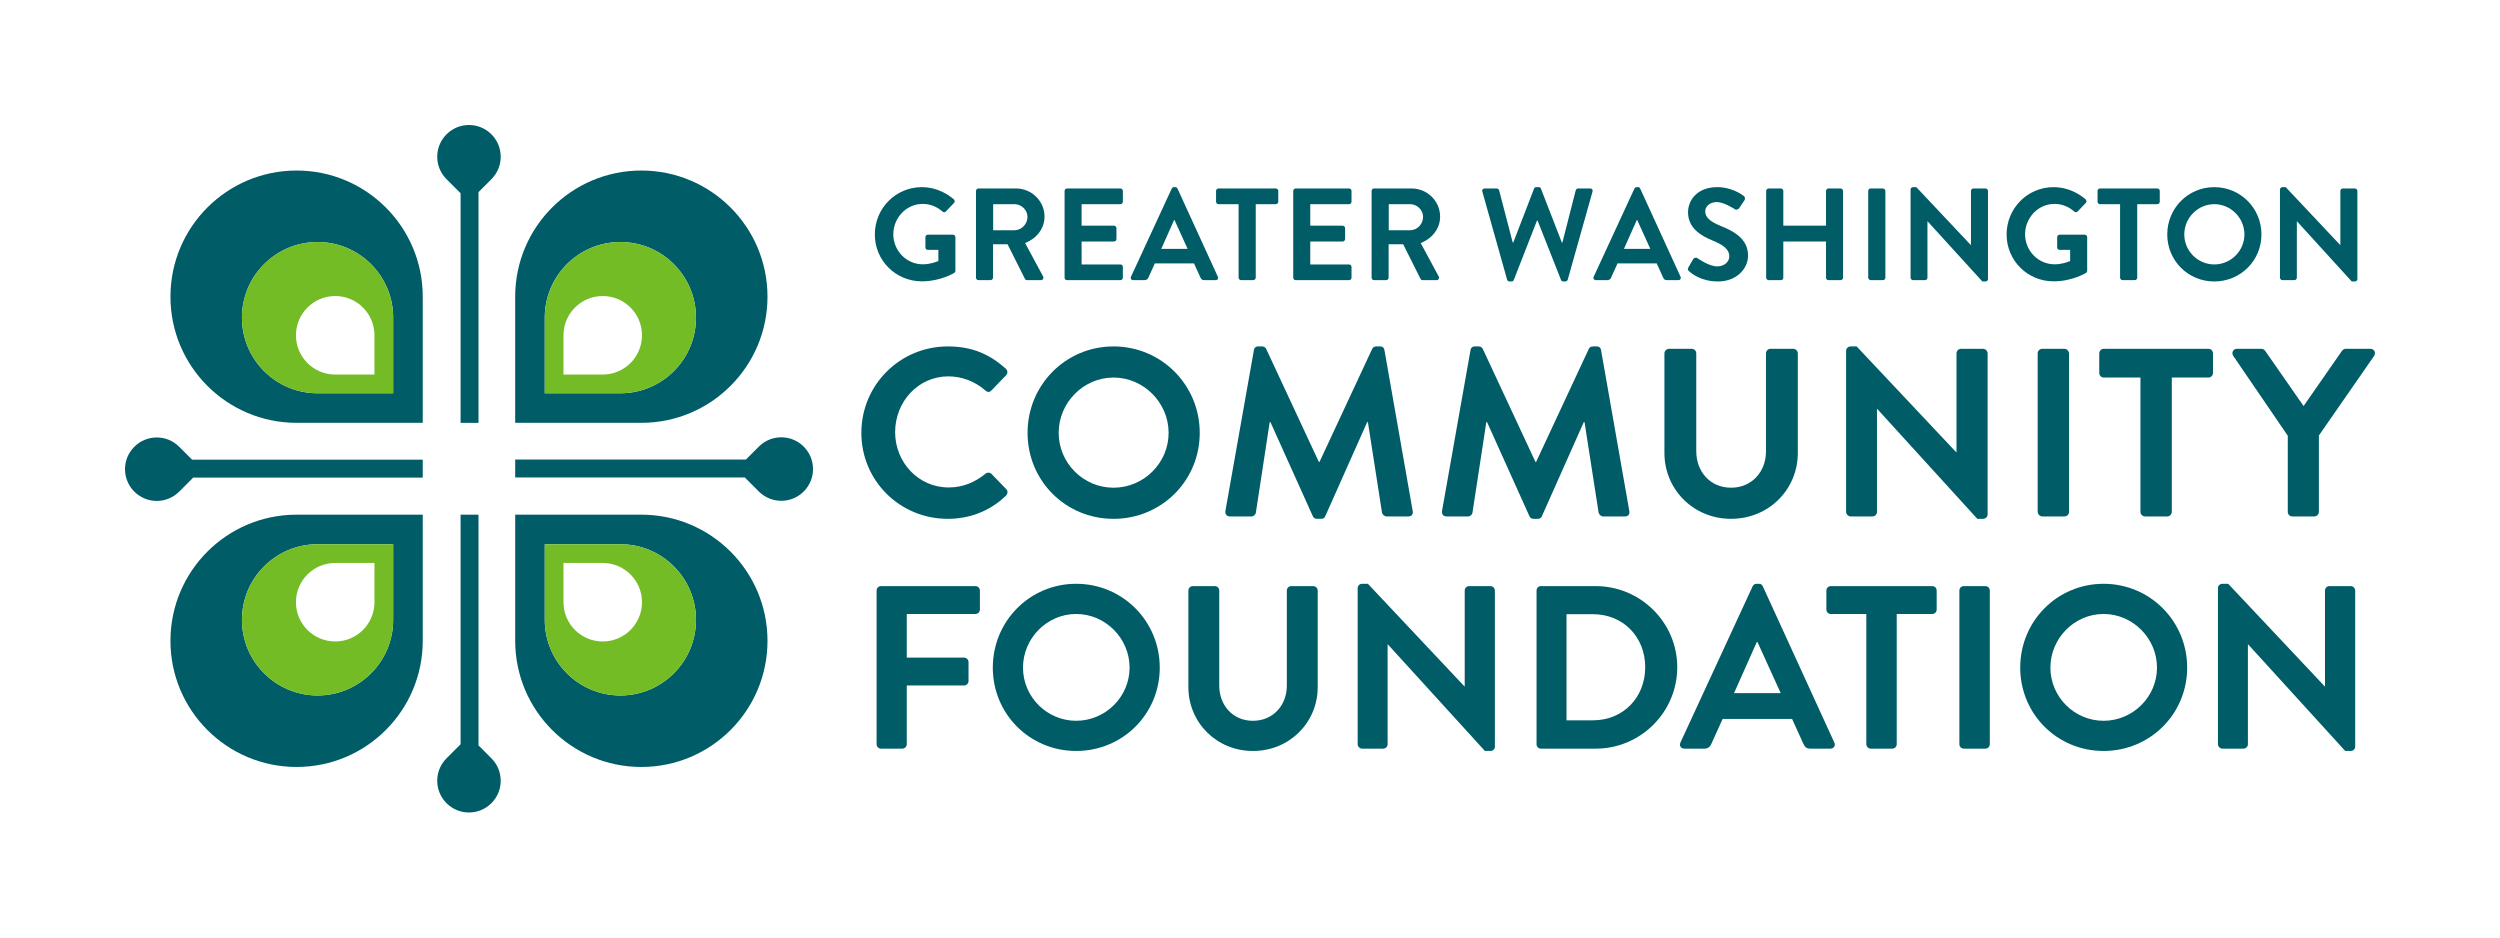
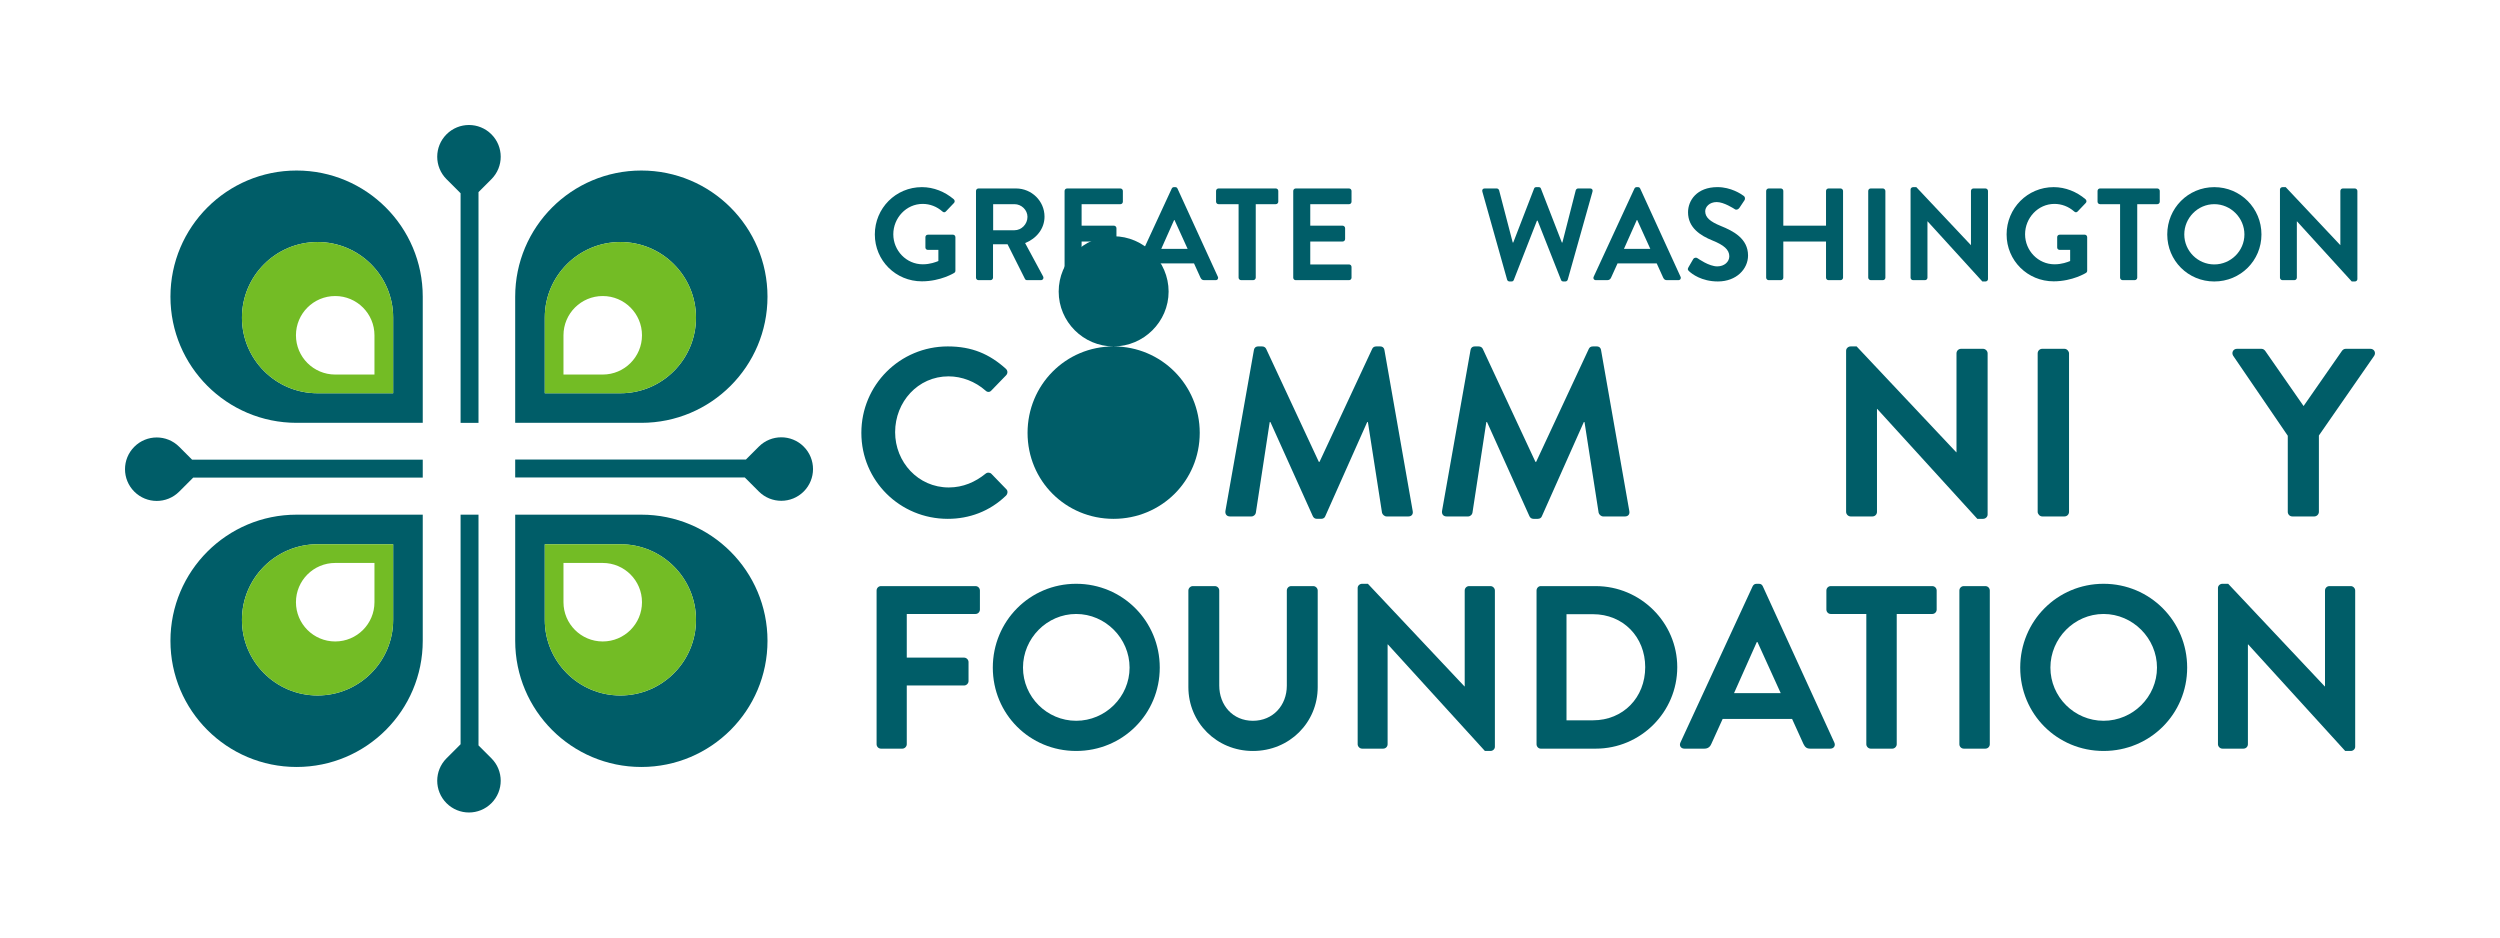
<svg xmlns="http://www.w3.org/2000/svg" id="Layer_1" viewBox="0 0 360 135">
  <path d="M42.71,24.556c-10.032,0-18.166,8.133-18.166,18.166s8.133,18.166,18.166,18.166h18.166v-18.166c0-10.033-8.133-18.166-18.166-18.166ZM56.618,49.564v7.066h-10.889c-6.014,0-10.889-4.875-10.889-10.889s4.875-10.889,10.889-10.889,10.889,4.875,10.889,10.889v3.823Z" style="fill:#005d68;" />
  <path d="M42.71,74.112c-10.033,0-18.166,8.133-18.166,18.166s8.133,18.166,18.166,18.166,18.166-8.133,18.166-18.166v-18.166h-18.166ZM56.618,85.436v3.823c0,6.014-4.875,10.889-10.889,10.889s-10.889-4.875-10.889-10.889,4.875-10.889,10.889-10.889h10.889v7.066Z" style="fill:#005d68;" />
  <path d="M92.354,74.112h-18.166v18.166c0,10.033,8.133,18.166,18.166,18.166s18.166-8.133,18.166-18.166-8.133-18.166-18.166-18.166ZM89.335,100.149c-6.014,0-10.889-4.875-10.889-10.889v-10.889h10.889c6.014,0,10.889,4.875,10.889,10.889s-4.875,10.889-10.889,10.889Z" style="fill:#005d68;" />
  <path d="M92.353,24.556c-10.033,0-18.166,8.133-18.166,18.166v18.166h18.166c10.033,0,18.166-8.133,18.166-18.166s-8.133-18.166-18.166-18.166ZM89.335,56.63h-10.889v-10.889c0-6.014,4.875-10.889,10.889-10.889s10.889,4.875,10.889,10.889-4.875,10.889-10.889,10.889Z" style="fill:#005d68;" />
  <path d="M140.473,84.399h-13.609c-.368,0-.635.301-.635.636v22.135c0,.334.268.635.635.635h3.076c.334,0,.635-.301.635-.635v-8.46h8.259c.335,0,.635-.3.635-.635v-2.742c0-.334-.301-.635-.635-.635h-8.259v-6.286h9.897c.368,0,.635-.301.635-.636v-2.741c0-.335-.267-.636-.635-.636Z" style="fill:#005d68;" />
  <path d="M154.968,84.065c-6.687,0-12.004,5.383-12.004,12.07s5.317,12.004,12.004,12.004,12.037-5.317,12.037-12.004-5.35-12.07-12.037-12.07ZM154.968,103.792c-4.213,0-7.657-3.444-7.657-7.657s3.444-7.723,7.657-7.723,7.691,3.511,7.691,7.723-3.478,7.657-7.691,7.657Z" style="fill:#005d68;" />
  <path d="M189.113,84.399h-3.176c-.368,0-.635.301-.635.636v13.709c0,2.809-1.973,5.049-4.882,5.049s-4.848-2.241-4.848-5.083v-13.675c0-.335-.268-.636-.635-.636h-3.176c-.334,0-.635.301-.635.636v13.909c0,5.083,4.046,9.195,9.295,9.195,5.283,0,9.329-4.113,9.329-9.195v-13.909c0-.335-.301-.636-.635-.636Z" style="fill:#005d68;" />
  <path d="M214.629,84.399h-3.077c-.367,0-.635.301-.635.636v13.809h-.034l-13.909-14.779h-.836c-.334,0-.635.268-.635.601v22.503c0,.334.301.635.635.635h3.042c.368,0,.635-.301.635-.635v-14.378h.034l13.976,15.348h.803c.334,0,.635-.268.635-.602v-22.502c0-.335-.301-.636-.635-.636Z" style="fill:#005d68;" />
  <path d="M229.789,84.399h-7.925c-.334,0-.602.301-.602.636v22.135c0,.334.268.635.602.635h7.925c6.453,0,11.736-5.25,11.736-11.736,0-6.42-5.283-11.669-11.736-11.669ZM229.388,103.725h-3.812v-15.281h3.812c4.346,0,7.523,3.277,7.523,7.624,0,4.381-3.177,7.657-7.523,7.657Z" style="fill:#005d68;" />
  <path d="M253.847,84.432c-.1-.2-.234-.367-.568-.367h-.334c-.301,0-.468.167-.568.367l-10.399,22.503c-.2.435.067.869.568.869h2.909c.535,0,.836-.335.97-.669l1.638-3.611h9.997l1.638,3.611c.234.468.468.669.97.669h2.909c.502,0,.769-.434.569-.869l-10.299-22.503ZM249.701,99.813l3.277-7.356h.101l3.344,7.356h-6.721Z" style="fill:#005d68;" />
  <path d="M278.246,84.399h-14.612c-.368,0-.635.301-.635.636v2.741c0,.335.268.636.635.636h5.116v18.758c0,.334.301.635.635.635h3.109c.335,0,.635-.301.635-.635v-18.758h5.116c.368,0,.635-.301.635-.636v-2.741c0-.335-.268-.636-.635-.636Z" style="fill:#005d68;" />
  <path d="M282.787,84.399h3.109c.351,0,.635.285.635.635v22.135c0,.35-.285.635-.635.635h-3.11c-.351,0-.635-.285-.635-.635v-22.134c0-.351.285-.636.636-.636Z" style="fill:#005d68;" />
  <path d="M302.915,84.065c-6.687,0-12.004,5.383-12.004,12.07s5.317,12.004,12.004,12.004,12.037-5.317,12.037-12.004-5.35-12.07-12.037-12.07ZM302.915,103.792c-4.213,0-7.657-3.444-7.657-7.657s3.444-7.723,7.657-7.723,7.691,3.511,7.691,7.723-3.477,7.657-7.691,7.657Z" style="fill:#005d68;" />
  <path d="M338.512,84.399h-3.077c-.367,0-.635.301-.635.636v13.809h-.034l-13.909-14.779h-.836c-.334,0-.635.268-.635.601v22.503c0,.334.301.635.635.635h3.042c.368,0,.635-.301.635-.635v-14.378h.034l13.976,15.348h.803c.334,0,.635-.268.635-.602v-22.502c0-.335-.301-.636-.635-.636Z" style="fill:#005d68;" />
  <path d="M132.749,40.512c2.735,0,4.679-1.226,4.679-1.226.075-.056.151-.151.151-.301v-4.83c0-.189-.151-.359-.34-.359h-3.622c-.208,0-.358.152-.358.359v1.49c0,.189.151.339.358.339h1.509v1.604c-.377.151-1.188.472-2.245.472-2.377,0-4.245-1.981-4.245-4.321,0-2.359,1.868-4.377,4.226-4.377,1.038,0,2.037.377,2.849,1.094.17.151.339.151.49,0l1.17-1.226c.151-.151.132-.377-.019-.529-1.283-1.094-2.905-1.754-4.603-1.754-3.755,0-6.773,3.038-6.773,6.811s3.018,6.754,6.773,6.754Z" style="fill:#005d68;" />
  <path d="M140.901,40.343h1.736c.189,0,.358-.17.358-.358v-4.811h2.094l2.509,4.999c.038.075.132.17.302.17h1.981c.321,0,.453-.302.321-.547l-2.584-4.792c1.641-.66,2.792-2.075,2.792-3.81,0-2.245-1.849-4.057-4.113-4.057h-5.396c-.207,0-.358.17-.358.358v12.489c0,.189.151.358.358.358ZM143.014,29.401h3.075c1,0,1.867.83,1.867,1.83,0,1.057-.868,1.924-1.867,1.924h-3.075v-3.754Z" style="fill:#005d68;" />
  <path d="M153.657,40.343h7.678c.208,0,.358-.17.358-.358v-1.547c0-.189-.151-.359-.358-.359h-5.584v-3.301h4.66c.189,0,.358-.151.358-.358v-1.566c0-.189-.17-.358-.358-.358h-4.66v-3.094h5.584c.208,0,.358-.17.358-.358v-1.548c0-.189-.151-.358-.358-.358h-7.678c-.207,0-.358.17-.358.358v12.489c0,.189.151.358.358.358Z" style="fill:#005d68;" />
  <path d="M163.186,40.343h1.641c.302,0,.472-.189.547-.377l.924-2.037h5.641l.924,2.037c.132.264.264.377.547.377h1.641c.283,0,.434-.245.321-.491l-5.811-12.696c-.057-.113-.132-.208-.321-.208h-.189c-.17,0-.264.094-.321.208l-5.867,12.696c-.113.246.038.491.321.491ZM169.072,31.683h.057l1.887,4.151h-3.792l1.849-4.151Z" style="fill:#005d68;" />
  <path d="M175.47,29.401h2.887v10.583c0,.189.17.358.358.358h1.754c.189,0,.359-.17.359-.358v-10.583h2.886c.208,0,.359-.17.359-.358v-1.548c0-.189-.151-.358-.359-.358h-8.244c-.208,0-.358.17-.358.358v1.548c0,.189.151.358.358.358Z" style="fill:#005d68;" />
  <path d="M186.584,40.343h7.678c.207,0,.358-.17.358-.358v-1.547c0-.189-.151-.359-.358-.359h-5.584v-3.301h4.66c.189,0,.358-.151.358-.358v-1.566c0-.189-.17-.358-.358-.358h-4.66v-3.094h5.584c.207,0,.358-.17.358-.358v-1.548c0-.189-.151-.358-.358-.358h-7.678c-.207,0-.358.17-.358.358v12.489c0,.189.151.358.358.358Z" style="fill:#005d68;" />
-   <path d="M197.868,40.343h1.736c.189,0,.358-.17.358-.358v-4.811h2.094l2.509,4.999c.038.075.132.17.302.17h1.981c.321,0,.453-.302.321-.547l-2.584-4.792c1.641-.66,2.792-2.075,2.792-3.81,0-2.245-1.849-4.057-4.113-4.057h-5.396c-.207,0-.358.17-.358.358v12.489c0,.189.151.358.358.358ZM199.981,29.401h3.075c1,0,1.867.83,1.867,1.83,0,1.057-.868,1.924-1.867,1.924h-3.075v-3.754Z" style="fill:#005d68;" />
  <path d="M217.02,40.267c.038.151.189.264.34.264h.302c.189,0,.264-.094.321-.208l3.339-8.546h.094l3.377,8.546c.038.113.151.208.321.208h.302c.151,0,.302-.113.339-.264l3.566-12.678c.075-.264-.076-.453-.34-.453h-1.736c-.151,0-.302.132-.339.264l-1.924,7.527h-.075l-3.018-7.772c-.038-.113-.132-.208-.321-.208h-.34c-.189,0-.283.094-.321.208l-3,7.772h-.075l-1.962-7.527c-.038-.132-.189-.264-.339-.264h-1.736c-.264,0-.415.189-.34.453l3.565,12.678Z" style="fill:#005d68;" />
  <path d="M229.814,40.343h1.641c.302,0,.472-.189.547-.377l.924-2.037h5.641l.924,2.037c.132.264.264.377.547.377h1.641c.283,0,.434-.245.321-.491l-5.811-12.696c-.057-.113-.132-.208-.321-.208h-.189c-.17,0-.264.094-.321.208l-5.867,12.696c-.113.246.038.491.321.491ZM235.7,31.683h.057l1.886,4.151h-3.792l1.849-4.151Z" style="fill:#005d68;" />
  <path d="M247.305,38.361c-1.226,0-2.755-1.113-2.849-1.169-.17-.132-.49-.132-.641.132l-.679,1.169c-.17.302-.076.396.094.566.377.358,1.773,1.471,4.15,1.471,2.66,0,4.339-1.793,4.339-3.736,0-2.434-2.113-3.528-3.943-4.264-1.528-.622-2.226-1.226-2.226-2.113,0-.604.585-1.321,1.66-1.321,1.038,0,2.471.943,2.622,1.038.227.151.509,0,.66-.227l.717-1.075c.132-.189.075-.51-.113-.622-.377-.283-1.849-1.265-3.773-1.265-3,0-4.245,1.943-4.245,3.622,0,2.226,1.773,3.358,3.547,4.075,1.584.641,2.396,1.302,2.396,2.264,0,.811-.736,1.452-1.717,1.452Z" style="fill:#005d68;" />
  <path d="M254.684,40.343h1.755c.207,0,.358-.17.358-.358v-5.207h6.15v5.207c0,.189.151.358.359.358h1.735c.189,0,.359-.17.359-.358v-12.489c0-.189-.17-.358-.359-.358h-1.735c-.208,0-.359.17-.359.358v5h-6.15v-5c0-.189-.151-.358-.358-.358h-1.755c-.189,0-.358.17-.358.358v12.489c0,.189.17.358.358.358Z" style="fill:#005d68;" />
  <rect x="269.024" y="27.137" width="2.471" height="13.206" rx=".358" ry=".358" style="fill:#005d68;" />
  <path d="M275.478,40.343h1.717c.208,0,.359-.17.359-.358v-8.112h.019l7.886,8.659h.453c.189,0,.358-.151.358-.339v-12.697c0-.189-.17-.358-.358-.358h-1.736c-.207,0-.358.17-.358.358v7.791h-.019l-7.848-8.338h-.472c-.189,0-.358.152-.358.34v12.696c0,.189.17.358.358.358Z" style="fill:#005d68;" />
  <path d="M295.724,40.512c2.735,0,4.679-1.226,4.679-1.226.075-.056.151-.151.151-.301v-4.83c0-.189-.151-.359-.34-.359h-3.622c-.208,0-.358.152-.358.359v1.49c0,.189.151.339.358.339h1.509v1.604c-.377.151-1.188.472-2.245.472-2.377,0-4.245-1.981-4.245-4.321,0-2.359,1.868-4.377,4.226-4.377,1.038,0,2.037.377,2.849,1.094.17.151.339.151.49,0l1.17-1.226c.151-.151.132-.377-.019-.529-1.283-1.094-2.905-1.754-4.603-1.754-3.755,0-6.773,3.038-6.773,6.811s3.018,6.754,6.773,6.754Z" style="fill:#005d68;" />
  <path d="M302.405,29.401h2.886v10.583c0,.189.17.358.358.358h1.754c.189,0,.359-.17.359-.358v-10.583h2.886c.208,0,.359-.17.359-.358v-1.548c0-.189-.151-.358-.359-.358h-8.244c-.208,0-.358.17-.358.358v1.548c0,.189.151.358.358.358Z" style="fill:#005d68;" />
  <path d="M325.649,33.759c0-3.773-3.018-6.811-6.792-6.811s-6.773,3.038-6.773,6.811,3,6.773,6.773,6.773,6.792-3,6.792-6.773ZM318.857,38.078c-2.377,0-4.32-1.943-4.32-4.32s1.943-4.358,4.32-4.358,4.339,1.98,4.339,4.358-1.962,4.32-4.339,4.32Z" style="fill:#005d68;" />
  <path d="M328.671,40.343h1.717c.208,0,.359-.17.359-.358v-8.112h.019l7.886,8.659h.453c.189,0,.358-.151.358-.339v-12.697c0-.189-.17-.358-.358-.358h-1.736c-.207,0-.358.17-.358.358v7.791h-.019l-7.848-8.338h-.472c-.189,0-.358.152-.358.34v12.696c0,.189.17.358.358.358Z" style="fill:#005d68;" />
  <path d="M136.485,74.713c3.069,0,6.035-1.069,8.38-3.345.241-.241.31-.69.034-.932l-2.138-2.207c-.207-.207-.586-.241-.862,0-1.448,1.173-3.207,1.966-5.276,1.966-4.414,0-7.725-3.656-7.725-7.965,0-4.345,3.276-8.035,7.69-8.035,1.931,0,3.862.758,5.31,2.035.276.276.621.276.862,0l2.104-2.173c.276-.276.276-.69-.034-.966-2.345-2.104-4.862-3.207-8.345-3.207-6.897,0-12.449,5.552-12.449,12.449s5.552,12.38,12.449,12.38Z" style="fill:#005d68;" />
-   <path d="M160.348,49.884c-6.897,0-12.38,5.552-12.38,12.449s5.483,12.38,12.38,12.38,12.414-5.483,12.414-12.38-5.518-12.449-12.414-12.449ZM160.348,70.23c-4.345,0-7.898-3.551-7.898-7.897s3.552-7.966,7.898-7.966,7.931,3.621,7.931,7.966-3.587,7.897-7.931,7.897Z" style="fill:#005d68;" />
+   <path d="M160.348,49.884c-6.897,0-12.38,5.552-12.38,12.449s5.483,12.38,12.38,12.38,12.414-5.483,12.414-12.38-5.518-12.449-12.414-12.449Zc-4.345,0-7.898-3.551-7.898-7.897s3.552-7.966,7.898-7.966,7.931,3.621,7.931,7.966-3.587,7.897-7.931,7.897Z" style="fill:#005d68;" />
  <path d="M196.978,60.781l2.035,13.07c.069.241.345.517.655.517h3.138c.449,0,.724-.31.621-.793l-4.069-23.174c-.034-.276-.241-.517-.62-.517h-.552c-.31,0-.483.138-.586.345l-7.587,16.277h-.103l-7.587-16.277c-.103-.207-.311-.345-.586-.345h-.552c-.38,0-.586.241-.621.517l-4.104,23.174c-.069.483.207.793.655.793h3.104c.31,0,.586-.276.62-.517l2-13.07h.103l6.104,13.552c.103.207.276.379.586.379h.621c.31,0,.517-.172.586-.379l6.035-13.552h.103Z" style="fill:#005d68;" />
  <path d="M222.032,74.333l6.035-13.552h.103l2.035,13.07c.069.241.345.517.655.517h3.138c.449,0,.724-.31.621-.793l-4.069-23.174c-.034-.276-.241-.517-.62-.517h-.552c-.31,0-.483.138-.586.345l-7.587,16.277h-.103l-7.587-16.277c-.103-.207-.311-.345-.586-.345h-.552c-.38,0-.586.241-.621.517l-4.104,23.174c-.069.483.207.793.655.793h3.104c.31,0,.586-.276.62-.517l2-13.07h.103l6.104,13.552c.103.207.276.379.586.379h.621c.31,0,.517-.172.586-.379Z" style="fill:#005d68;" />
-   <path d="M244.263,64.988v-14.105c0-.345-.276-.655-.655-.655h-3.276c-.345,0-.655.31-.655.655v14.346c0,5.241,4.172,9.483,9.587,9.483,5.449,0,9.621-4.242,9.621-9.483v-14.346c0-.345-.31-.655-.655-.655h-3.276c-.379,0-.655.31-.655.655v14.139c0,2.896-2.035,5.207-5.035,5.207s-5-2.31-5-5.241Z" style="fill:#005d68;" />
  <path d="M266.493,74.368h3.138c.38,0,.655-.31.655-.655v-14.829h.034l14.415,15.828h.828c.345,0,.655-.276.655-.62v-23.209c0-.345-.31-.655-.655-.655h-3.173c-.38,0-.655.31-.655.655v14.243h-.034l-14.346-15.242h-.862c-.345,0-.655.276-.655.62v23.209c0,.345.31.655.655.655Z" style="fill:#005d68;" />
  <rect x="293.424" y="50.228" width="4.517" height="24.14" rx=".655" ry=".655" style="fill:#005d68;" />
-   <path d="M318.018,50.228h-15.07c-.379,0-.655.31-.655.655v2.828c0,.345.276.655.655.655h5.276v19.346c0,.345.31.655.655.655h3.207c.345,0,.655-.31.655-.655v-19.346h5.276c.379,0,.655-.31.655-.655v-2.828c0-.345-.276-.655-.655-.655Z" style="fill:#005d68;" />
  <path d="M341.338,50.228h-3.552c-.276,0-.449.172-.552.31l-5.518,7.932-5.518-7.932c-.103-.138-.276-.31-.552-.31h-3.518c-.552,0-.827.552-.552,1.001l7.863,11.518v10.966c0,.345.276.655.655.655h3.172c.345,0,.655-.31.655-.655v-11.001l7.966-11.483c.276-.449,0-1.001-.552-1.001Z" style="fill:#005d68;" />
  <path d="M70.764,19.34c1.786,1.786,1.786,4.677,0,6.463l-1.86,1.86v33.225h-2.58V27.827l-2.024-2.024c-1.786-1.786-1.786-4.677,0-6.463,1.786-1.786,4.677-1.786,6.463,0Z" style="fill:#005d68;" />
  <path d="M68.904,107.337v-33.225h-2.58v33.061l-2.024,2.024c-1.786,1.786-1.786,4.677,0,6.463,1.786,1.786,4.677,1.786,6.463,0,1.786-1.786,1.786-4.677,0-6.463l-1.86-1.86Z" style="fill:#005d68;" />
  <path d="M115.736,64.312c-1.786-1.786-4.677-1.786-6.463,0l-1.86,1.86h-33.225v2.58h33.061l2.024,2.024c1.786,1.786,4.677,1.786,6.463,0,1.786-1.786,1.786-4.677,0-6.463Z" style="fill:#005d68;" />
  <path d="M25.802,70.795c-1.786,1.786-4.675,1.786-6.461,0-1.786-1.786-1.786-4.675,0-6.461s4.675-1.786,6.461,0l1.859,1.859h33.215v2.579H27.826l-2.023,2.023Z" style="fill:#005d68;" />
  <path d="M45.728,34.851c-6.014,0-10.889,4.875-10.889,10.889s4.875,10.889,10.889,10.889h10.889v-10.889c0-6.014-4.875-10.889-10.889-10.889ZM53.923,53.935h-5.653c-3.122,0-5.653-2.531-5.653-5.653s2.531-5.653,5.653-5.653,5.653,2.531,5.653,5.653v5.653Z" style="fill:#73bc25;" />
  <path d="M49.552,78.371h-3.823c-6.014,0-10.889,4.875-10.889,10.889s4.875,10.889,10.889,10.889,10.889-4.875,10.889-10.889v-10.889h-7.066ZM53.923,86.718c0,3.122-2.531,5.653-5.653,5.653s-5.653-2.531-5.653-5.653,2.531-5.653,5.653-5.653h5.653v5.653Z" style="fill:#73bc25;" />
  <path d="M89.335,78.37h-10.889v10.889c0,6.014,4.875,10.889,10.889,10.889s10.889-4.875,10.889-10.889-4.875-10.889-10.889-10.889ZM86.794,92.371c-3.122,0-5.653-2.531-5.653-5.653v-5.653h5.653c3.122,0,5.653,2.531,5.653,5.653s-2.531,5.653-5.653,5.653Z" style="fill:#73bc25;" />
  <path d="M89.335,34.851c-6.014,0-10.889,4.875-10.889,10.889v10.889h10.889c6.014,0,10.889-4.875,10.889-10.889s-4.875-10.889-10.889-10.889ZM86.794,53.935h-5.653v-5.653c0-3.122,2.531-5.653,5.653-5.653s5.653,2.531,5.653,5.653-2.531,5.653-5.653,5.653Z" style="fill:#73bc25;" />
</svg>